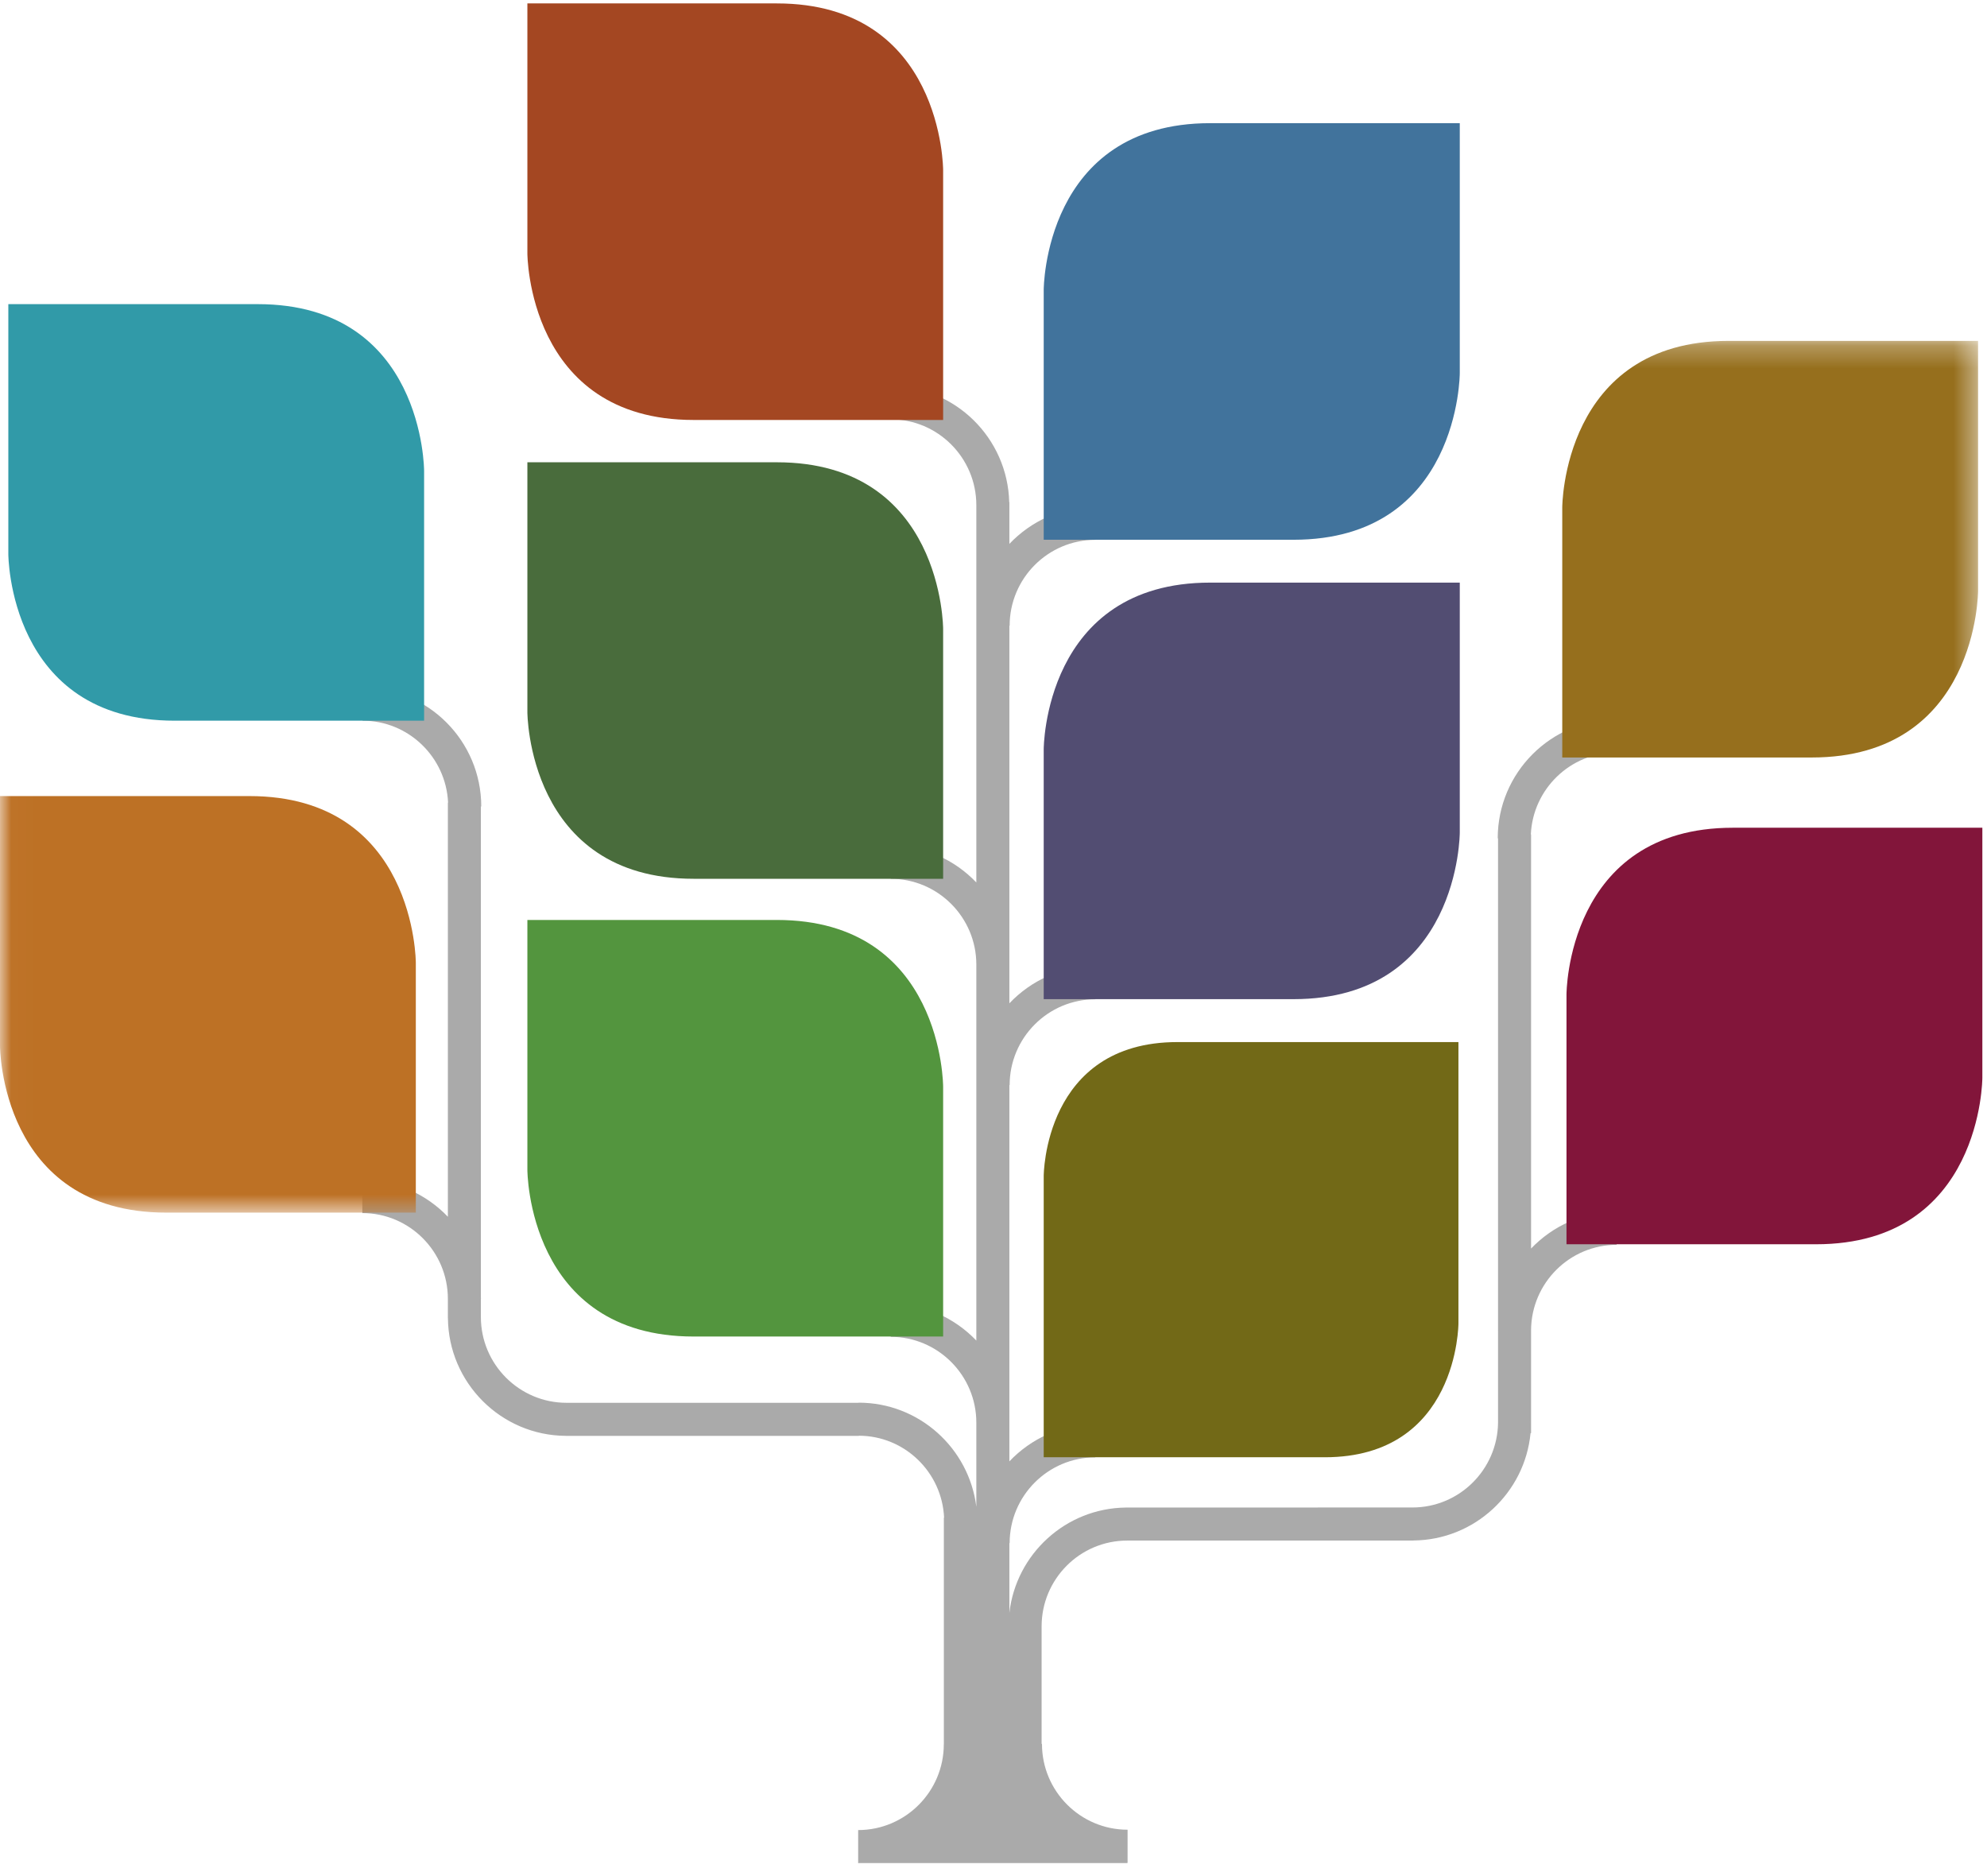
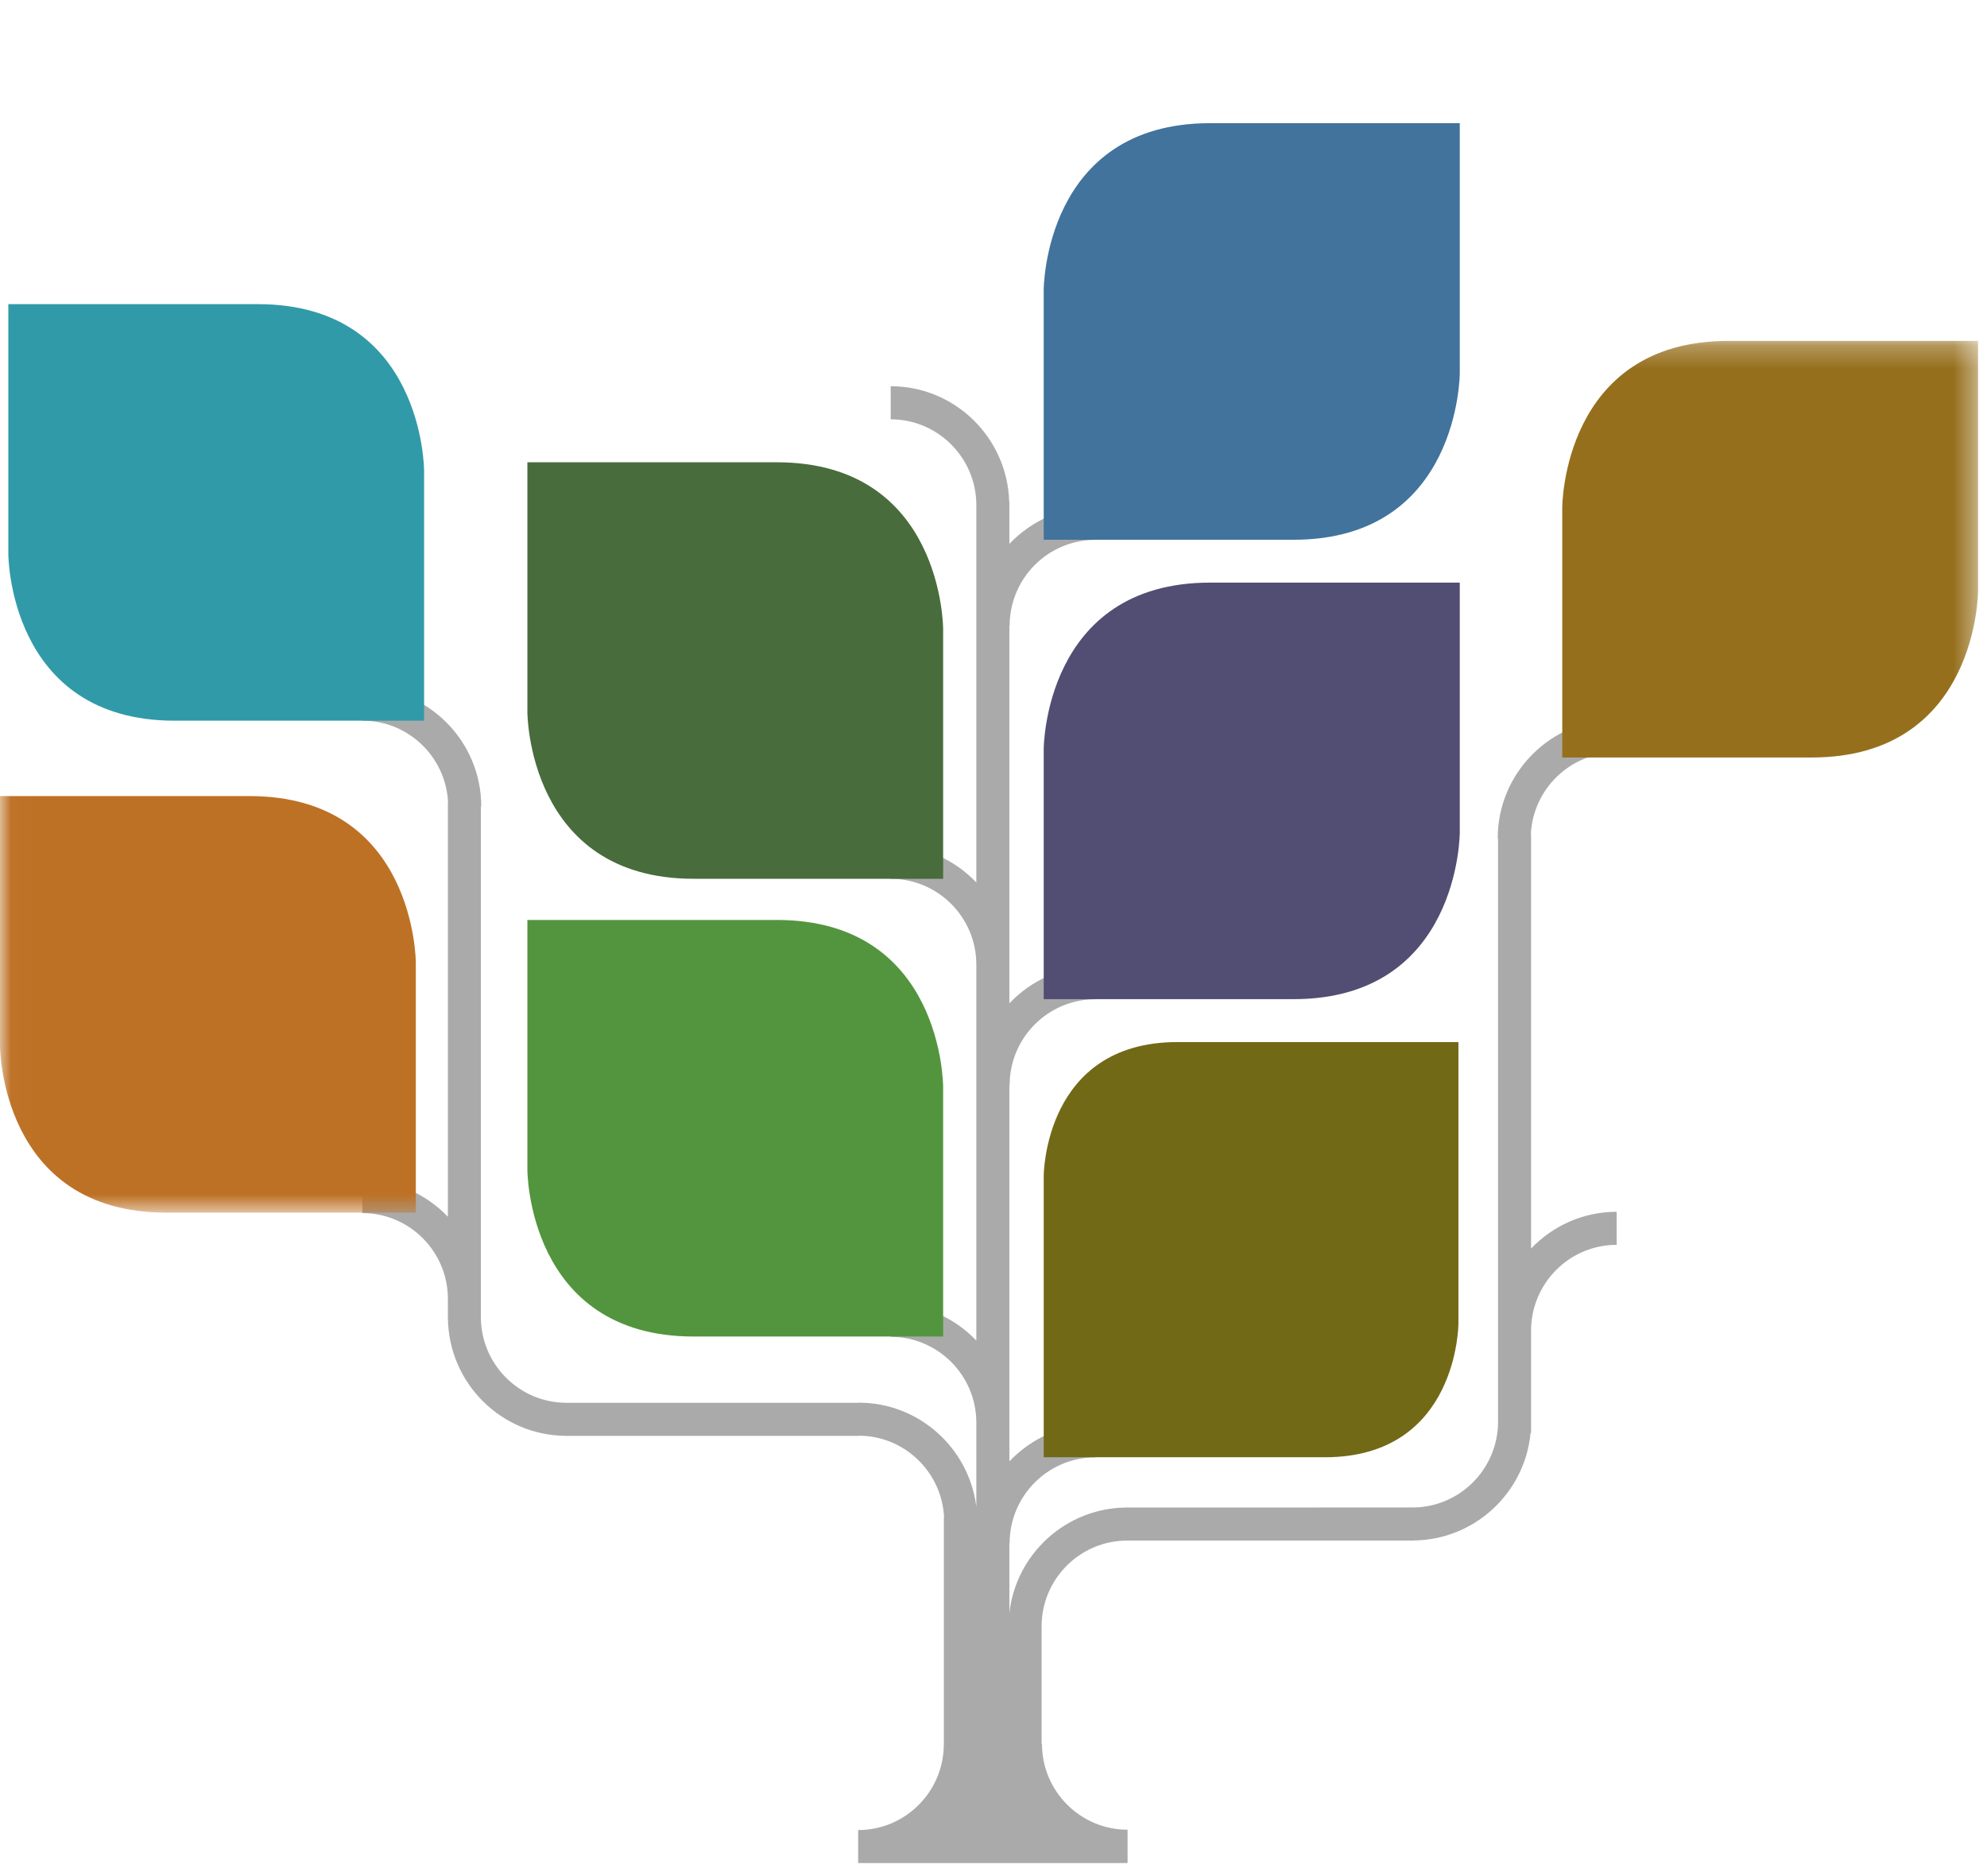
<svg xmlns="http://www.w3.org/2000/svg" width="89" height="84" viewBox="0 0 89 84" fill="none">
  <path fill-rule="evenodd" clip-rule="evenodd" d="M68.578 55.916V37.369H68.568C68.66 35.334 70.341 33.701 72.399 33.701V32.219C69.468 32.219 67.085 34.607 67.085 37.543H67.099V59.554C67.099 59.568 67.097 59.581 67.097 59.595H67.099V63.712C67.077 65.811 65.366 67.512 63.265 67.512L50.429 67.515C47.732 67.544 45.509 69.599 45.211 72.231V69.109H45.223C45.223 66.992 46.942 65.267 49.059 65.267V63.785C47.544 63.785 46.18 64.426 45.211 65.447V48.597H45.223C45.223 46.477 46.942 44.753 49.059 44.753V43.271C47.544 43.271 46.18 43.911 45.211 44.933V28.023H45.223C45.223 25.902 46.942 24.177 49.059 24.177V22.696C47.544 22.696 46.18 23.337 45.211 24.358V22.492H45.204C45.134 19.617 42.783 17.297 39.896 17.297V18.779C42.01 18.779 43.731 20.503 43.731 22.623V39.521C42.763 38.507 41.403 37.872 39.896 37.872V39.356C42.01 39.356 43.731 41.08 43.731 43.196V60.037C42.763 59.024 41.403 58.388 39.896 58.388V59.869C42.01 59.869 43.731 61.595 43.731 63.711V67.481C43.405 64.858 41.169 62.818 38.461 62.818V62.824H25.375C23.26 62.824 21.539 61.1 21.539 58.983V58.169H21.543C21.543 58.142 21.539 58.115 21.539 58.088V36.118H21.556C21.556 33.184 19.174 30.796 16.243 30.796V32.276C18.299 32.276 19.978 33.909 20.07 35.944H20.061V54.492C19.093 53.48 17.735 52.847 16.23 52.847V54.327C18.343 54.327 20.061 56.051 20.061 58.169V59.025H20.063C20.086 61.929 22.441 64.286 25.341 64.304V64.306H38.465V64.298C40.52 64.3 42.196 65.932 42.287 67.969H42.276V78.116H42.274C42.274 80.234 40.553 81.959 38.438 81.959V83.441C38.454 83.441 38.468 83.438 38.484 83.438H50.508L50.482 83.424C50.49 83.424 50.498 83.425 50.506 83.425V81.943C48.392 81.943 46.671 80.221 46.671 78.1H46.655V72.835C46.655 70.717 48.373 68.994 50.487 68.994V68.993H63.308V68.99C66.046 68.968 68.298 66.862 68.555 64.183H68.578V63.712C68.578 63.699 68.58 63.685 68.58 63.672H68.578V59.554C68.601 57.452 70.31 55.749 72.412 55.749V54.27C70.906 54.27 69.546 54.904 68.578 55.916Z" fill="#AAA" />
  <path fill-rule="evenodd" clip-rule="evenodd" d="M65.325 46.669V59.267C65.325 59.267 65.325 65.263 59.337 65.263H46.749V52.667C46.749 52.667 46.749 46.669 52.738 46.669H65.325Z" fill="#726917" />
-   <path fill-rule="evenodd" clip-rule="evenodd" d="M23.622 0.153V11.346C23.622 11.346 23.622 18.808 31.071 18.808H42.244V7.615C42.244 7.615 42.244 0.153 34.795 0.153H23.622Z" fill="#A44722" />
  <mask id="mask0_3587_21968" style="mask-type:alpha" maskUnits="userSpaceOnUse" x="0" y="15" width="89" height="40">
    <path d="M0.016 15.267H88.6V54.307H0.016V15.267Z" fill="white" />
  </mask>
  <g mask="url(#mask0_3587_21968)">
    <path fill-rule="evenodd" clip-rule="evenodd" d="M88.6 15.267V26.462C88.6 26.462 88.6 33.924 81.148 33.924H69.975V22.729C69.975 22.729 69.975 15.267 77.423 15.267H88.6Z" fill="#966F1D" />
    <path fill-rule="evenodd" clip-rule="evenodd" d="M0 35.652V46.845C0 46.845 0 54.307 7.449 54.307H18.625V43.114C18.625 43.114 18.625 35.652 11.172 35.652H0Z" fill="#BD7125" />
  </g>
  <path fill-rule="evenodd" clip-rule="evenodd" d="M65.385 26.092V37.287C65.385 37.287 65.385 44.747 57.936 44.747H46.749V33.554C46.749 33.554 46.749 26.092 54.206 26.092H65.385Z" fill="#524D72" />
  <path fill-rule="evenodd" clip-rule="evenodd" d="M65.385 5.516V16.712C65.385 16.712 65.385 24.173 57.936 24.173H46.749V12.979C46.749 12.979 46.749 5.516 54.206 5.516H65.385Z" fill="#41739C" />
-   <path fill-rule="evenodd" clip-rule="evenodd" d="M88.792 37.07V48.265C88.792 48.265 88.792 55.724 81.341 55.724H70.165V44.533C70.165 44.533 70.165 37.07 77.614 37.07H88.792Z" fill="#82153A" />
  <path fill-rule="evenodd" clip-rule="evenodd" d="M23.622 41.2V52.395C23.622 52.395 23.622 59.856 31.071 59.856H42.244V48.663C42.244 48.663 42.244 41.2 34.795 41.2H23.622Z" fill="#53953E" />
  <path fill-rule="evenodd" clip-rule="evenodd" d="M23.622 20.703V31.892C23.622 31.892 23.622 39.356 31.071 39.356H42.244V28.165C42.244 28.165 42.244 20.703 34.795 20.703H23.622Z" fill="#496C3C" />
  <path fill-rule="evenodd" clip-rule="evenodd" d="M0.373 13.621V24.814C0.373 24.814 0.373 32.276 7.824 32.276H18.996V21.083C18.996 21.083 18.996 13.621 11.547 13.621H0.373Z" fill="#319AA8" />
</svg>